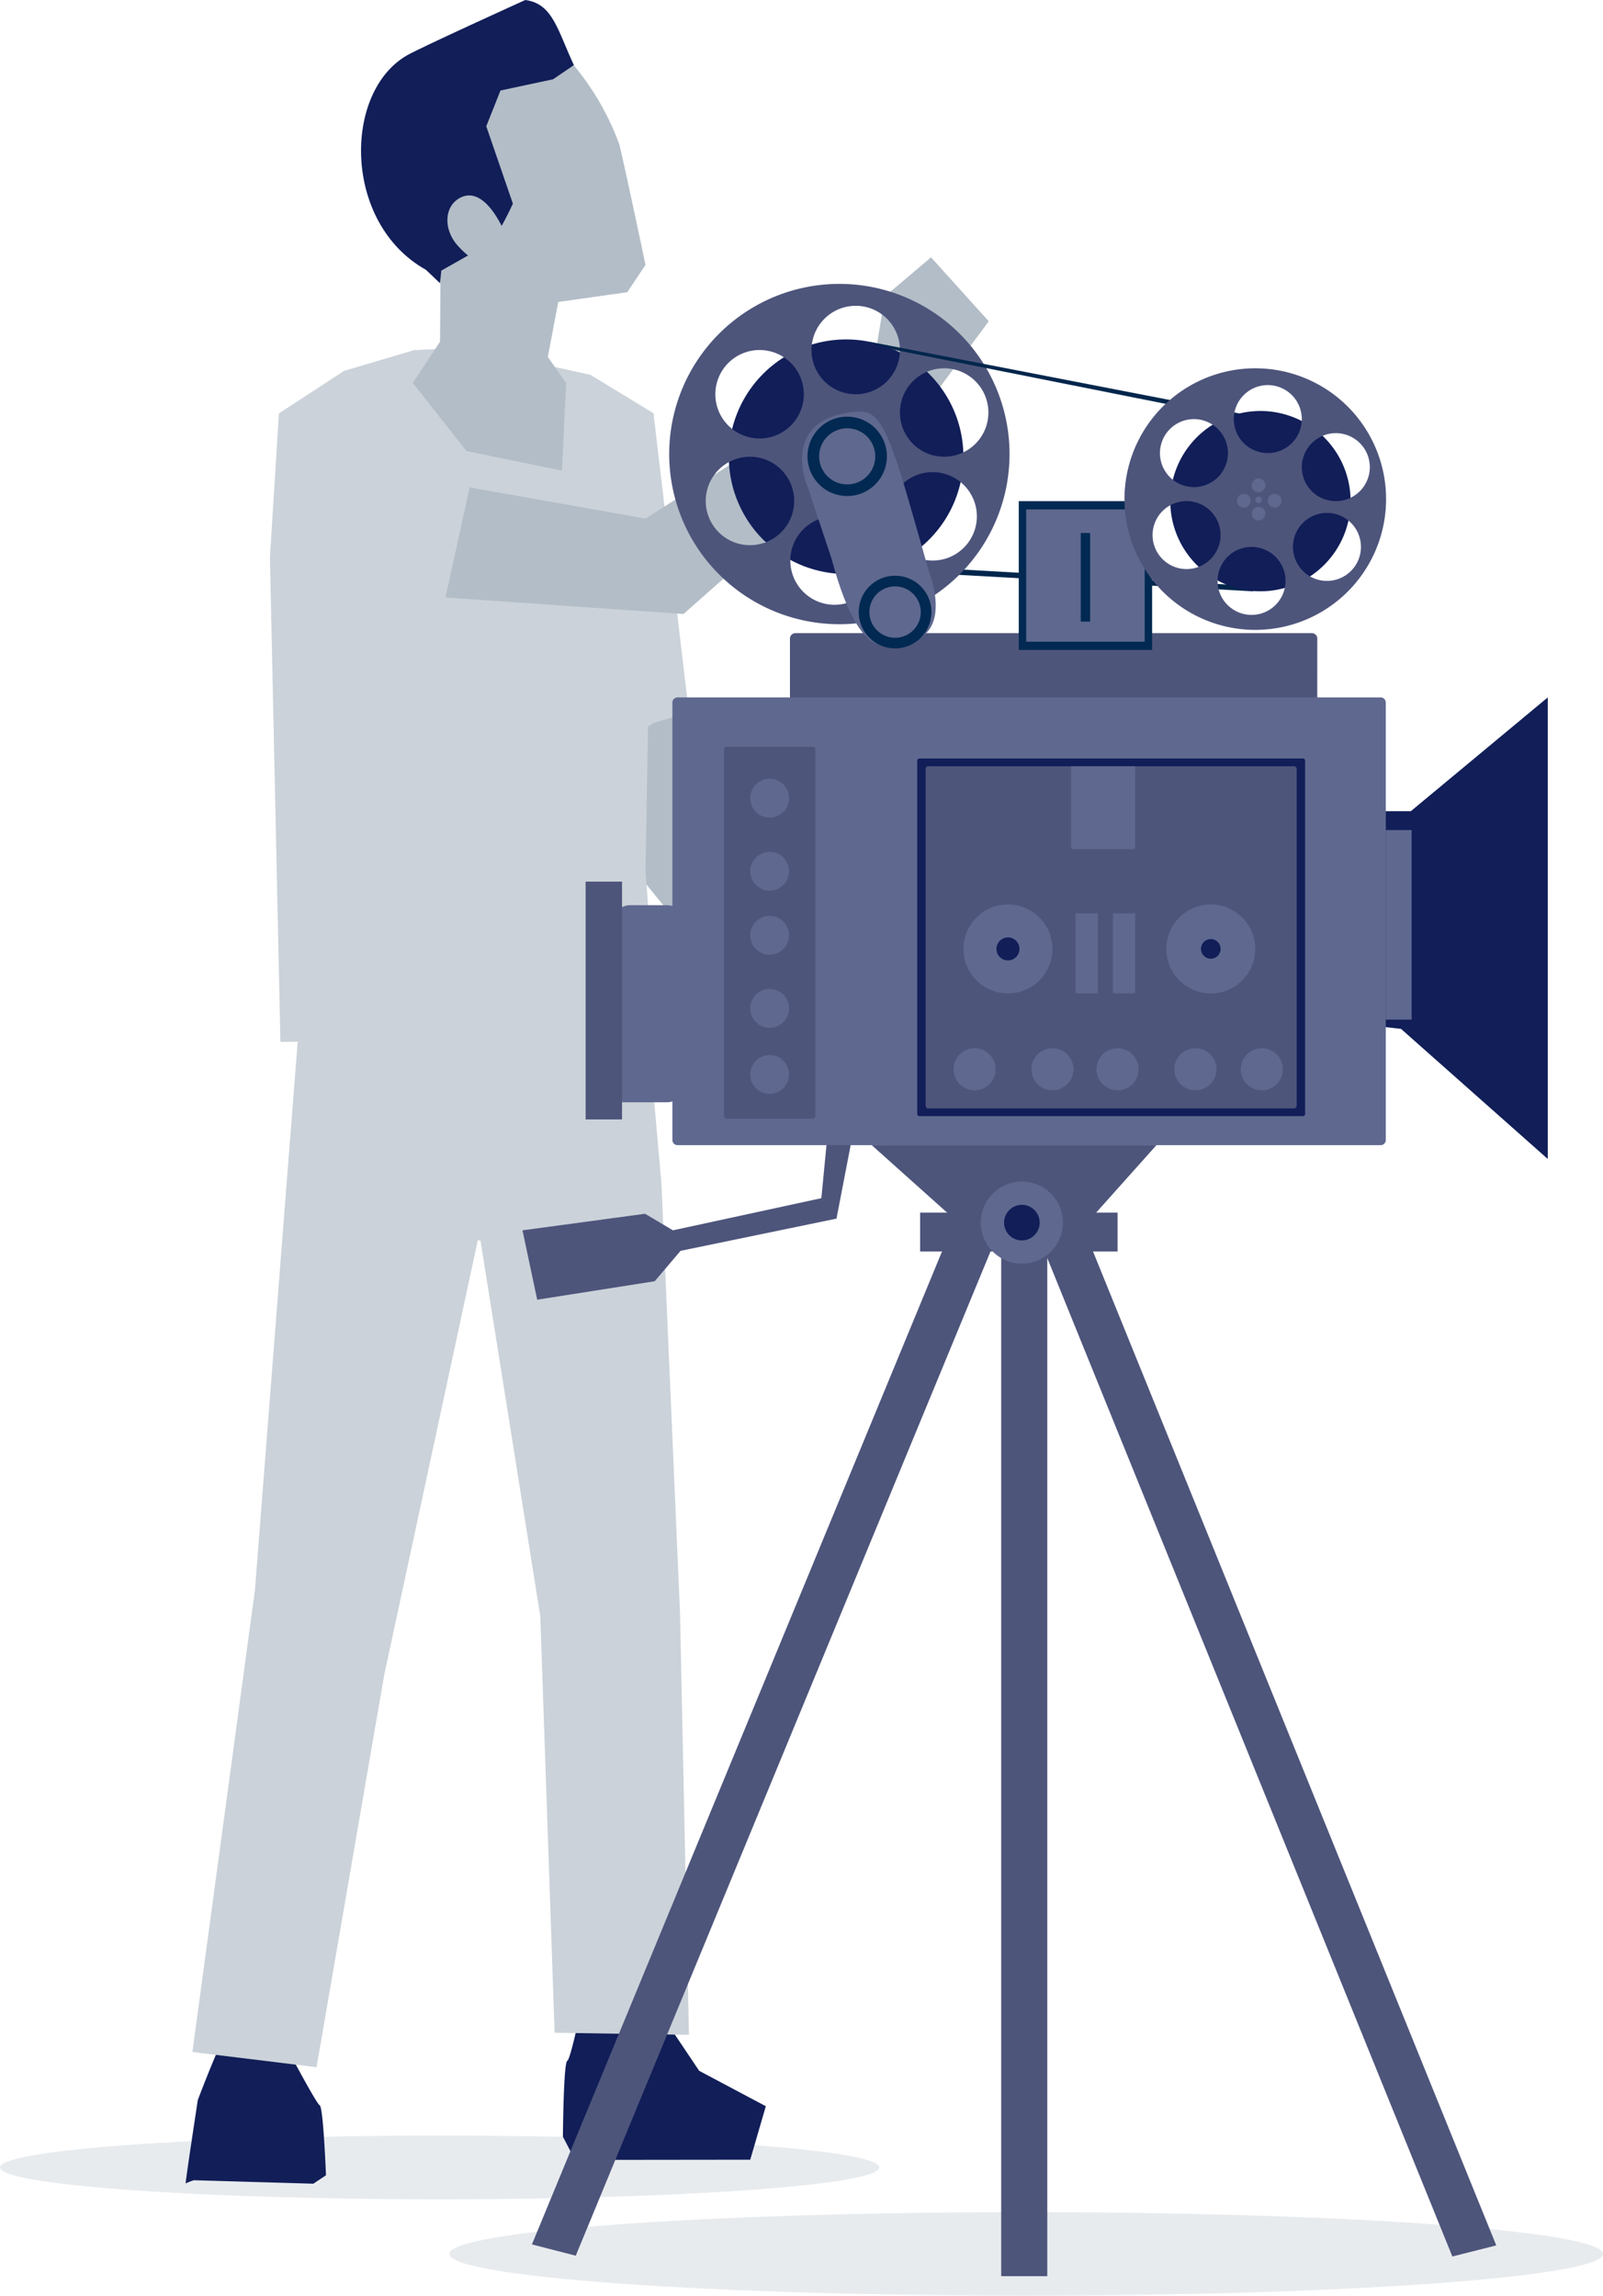
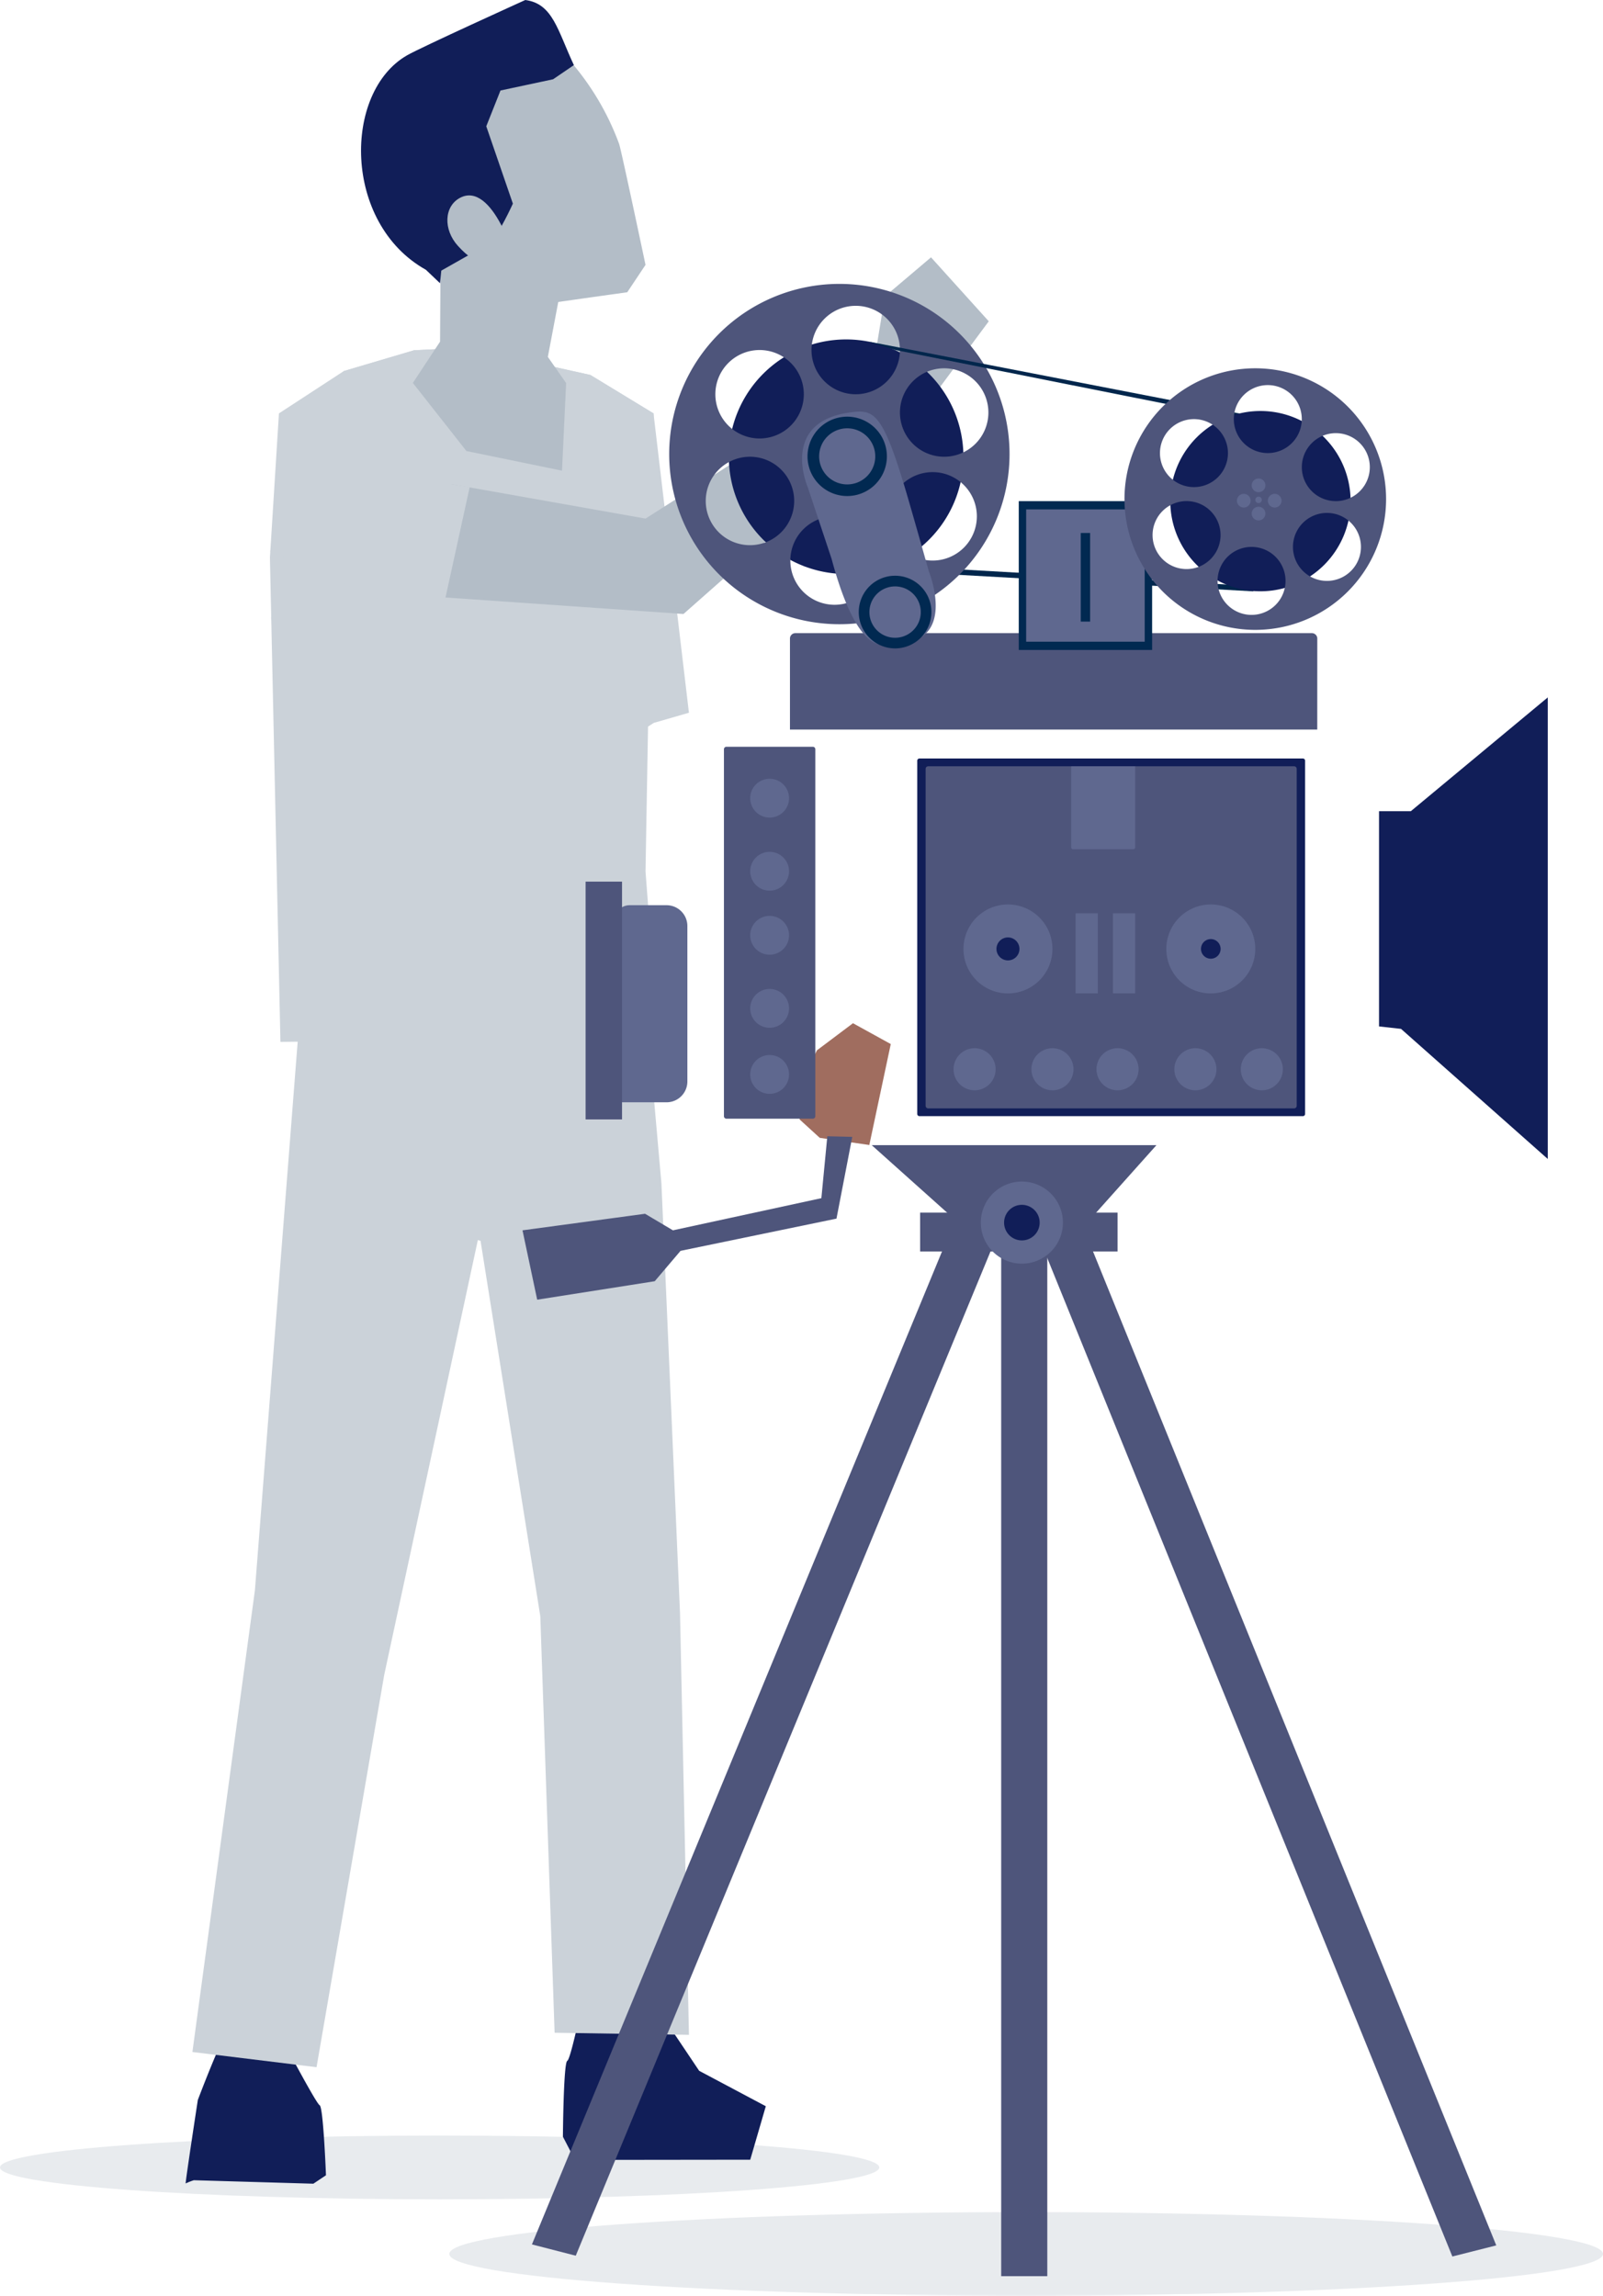
<svg xmlns="http://www.w3.org/2000/svg" width="192.412" height="275.58">
  <path fill="#e8ebee" d="M105.544 260.178c0-2.112-23.626-3.825-52.771-3.825S0 258.066 0 260.178s23.627 3.825 52.772 3.825 52.771-1.713 52.771-3.825M192.413 270.561c0-2.771-31-5.019-69.239-5.019s-69.241 2.247-69.241 5.019 31 5.019 69.24 5.019 69.239-2.247 69.239-5.019" />
  <path fill="#111e58" d="M27.129 244.215c-.716.818-3.384 7.866-3.384 7.866s-1.546 10.104-1.455 10.017a8 8 0 0 1 .976-.384l14.346.417 1.515-1.01s-.314-8.183-.756-8.405-4.7-8.31-4.7-8.31ZM78.188 240.028l5.734 8.55 8 4.252-1.869 6.421-21.039.025-1.447-2.79s.069-8.906.523-9.1 2.137-8.53 2.137-8.53Z" />
-   <path fill="#b3bdc7" d="m81.948 92.71 18.331 31.449-3.158 5.984-25.885-31.765.784-22.968 9.7 10.291Z" />
  <path fill="#cbd2d9" d="M70.867 45.012 56.075 41.73l-6.372.314-8.44 2.5-5.153 7.967-1.7 13.592-1.878 8.083 7.918 24.322-4.027 17.679-5.827 74.726-7.5 55.408 14.9 1.825 8.122-47.087 11.239-52.2.323.087 7.174 45.057 1.718 50.008 16.124.249-1.071-50.608-2.231-51.591-3.25-36.747 2.4-39.852-.1-15.839Z" />
  <path fill="#cbd2d9" d="m76.329 49.832 2.112-.209 4.253 35.935-4.211 1.215-2.341 1.489-2.113 10.245-.937-32.19Z" />
  <path fill="#cbd2d9" d="m70.867 45.012-4.253-.944-10.536-2.338-6.372.314-8.44 2.5-7.784 5.08-1.082 17.3 1.26 58.145 45.343-.51-1.52-19.948.957-54.987Z" />
  <path fill="#b3bdc7" d="m49.555 45.968 6.433 8.175L67.459 56.5l.495-10.515-2.195-3.143 2.195-11.578-15.062-1.892-.071 11.641Z" />
  <path fill="#b3bdc7" d="M63.435 3.873s-9.27 3.638-11.881 5.136c-7.942 4.553-5.842 7.567-.435 17 3.316 5.784 7.545 6.4 7.545 6.4l3.66 4.539c3.69-.583 12.965-1.864 12.965-1.864l2.194-3.289s-2.907-13.772-3.171-14.529a32 32 0 0 0-6.114-10.213 16.7 16.7 0 0 0-4.76-3.18" />
  <path fill="#111e58" d="M63.052 0S50.59 5.65 48.864 6.639c-7.7 4.414-7.722 20.17 2.255 25.745L52.818 34l.152-1.515 5.759-3.261c1.08-.9 2.832-4.779 2.832-4.779l-3.193-9.286 1.706-4.295 6.315-1.348 2.495-1.7C66.929 3.645 66.368.437 63.052 0" />
  <path fill="#b3bdc7" d="M60.14 26.967c1.239 2.367 1.8 3.7-.28 4.351-1.12.351-2.492.844-4.886-1.793-1.8-1.978-1.674-4.774.26-5.786s3.667.861 4.906 3.228M105.935 44.461l-.8-2.331 1.082-6.551 5.536-4.689 6.93 7.678-5.936 8.007-2.644.253Z" />
  <path fill="#a06d5f" d="m96.885 128.43 1.179-2.353 4.32-3.249 4.537 2.5-2.575 12.117-5.948-.857-2.42-2.21Z" />
  <path fill="#b3bdc7" d="m77.483 62.252 29.165-18.594 6.1 2.918-30.711 27.129-37.47-2.6 9.632-12.983Z" />
  <path fill="#cbd2d9" d="M52.724 75.151 32.4 66.162l16.421-8.9 7.557 1.212Z" />
  <path fill="#4e557b" d="m102.299 136.47-1.894 9.813-18.718 3.868-3.1 3.648-14.107 2.215-1.763-8.326 14.71-1.988 3.348 1.988 17.816-3.861.715-7.431ZM104.633 137.462l9.767 8.743H131l7.813-8.743Z" />
  <path fill="#111e58" d="M165.527 97.378h3.816l16.44-13.662v55.408l-17.614-15.618-2.642-.294Z" />
  <path fill="#4e557b" d="M158.113 87.574H94.821V76.65a.65.65 0 0 1 .648-.648h62a.65.65 0 0 1 .648.648Z" />
  <path fill="#5f688f" d="M80.007 108.661h-4.434a1.81 1.81 0 0 0-1.809 1.809v21.135a.714.714 0 0 0 .714.714h5.529a2.5 2.5 0 0 0 2.5-2.5v-18.658a2.5 2.5 0 0 0-2.5-2.5" />
  <path fill="#4e557b" d="M70.292 105.831h4.372v28.544h-4.372z" />
-   <path fill="#5f688f" d="M166.34 99.639h3.102v22.758h-3.102z" />
  <path fill="#4e557b" d="m69.109 270.774-5.261-1.356 49.873-120.764 5.261 1.356ZM179.6 269.536l-5.27 1.334-49.075-120.967 5.271-1.334Z" />
  <path fill="#4e557b" d="M120.175 146.205h5.534v127.027h-5.534z" />
  <path fill="#4e557b" d="M110.445 145.563h23.697v4.662h-23.697z" />
-   <path fill="#5f688f" d="M165.725 137.462h-84.4a.615.615 0 0 1-.615-.615V84.332a.614.614 0 0 1 .615-.615h84.4a.614.614 0 0 1 .615.615v52.516a.615.615 0 0 1-.615.615" />
  <path fill="#111e58" d="M156.389 133.981h-46.026a.265.265 0 0 1-.265-.265v-42.4a.265.265 0 0 1 .265-.265h46.026a.265.265 0 0 1 .265.265v42.4a.265.265 0 0 1-.265.265" />
  <path fill="#4e557b" d="M155.338 133.052h-43.924a.31.31 0 0 1-.309-.309v-40.45a.31.31 0 0 1 .309-.309h43.923a.31.31 0 0 1 .309.309v40.45a.31.31 0 0 1-.309.309" />
  <path fill="#5f688f" d="M119.508 128.353a2.525 2.525 0 1 1-2.525-2.525 2.525 2.525 0 0 1 2.525 2.525M128.854 128.353a2.525 2.525 0 1 1-2.525-2.525 2.525 2.525 0 0 1 2.525 2.525M136.666 128.353a2.525 2.525 0 1 1-2.525-2.525 2.525 2.525 0 0 1 2.525 2.525M146.011 128.353a2.525 2.525 0 1 1-2.525-2.525 2.525 2.525 0 0 1 2.525 2.525M153.985 128.353a2.525 2.525 0 1 1-2.525-2.525 2.525 2.525 0 0 1 2.525 2.525M126.327 113.911a5.339 5.339 0 1 1-5.339-5.339 5.34 5.34 0 0 1 5.339 5.339M127.586 146.762a4.928 4.928 0 1 1-4.928-4.929 4.93 4.93 0 0 1 4.928 4.929" />
  <path fill="#111e58" d="M124.793 146.763a2.135 2.135 0 1 1-2.135-2.135 2.135 2.135 0 0 1 2.135 2.135M122.367 113.907a1.379 1.379 0 1 1-1.379-1.379 1.38 1.38 0 0 1 1.379 1.379" />
  <path fill="#5f688f" d="M150.674 113.911a5.339 5.339 0 1 1-5.339-5.339 5.34 5.34 0 0 1 5.339 5.339" />
  <path fill="#111e58" d="M146.512 113.905a1.177 1.177 0 1 1-1.177-1.177 1.177 1.177 0 0 1 1.177 1.177" />
  <path fill="#00264c" d="M150.437 70.986 96.48 67.963l.011-.671 54.063 3.062Z" />
  <path fill="#012951" d="M122.283 60.156h16.008v17.865h-16.008z" />
  <path fill="#5f688f" d="M123.173 61.149h14.229v15.88h-14.229z" />
  <path fill="#012951" d="M129.725 63.981h1.125v10.634h-1.125z" />
  <path fill="#111e58" d="M115.641 54.824a14.079 14.079 0 1 1-14.079-14.079 14.08 14.08 0 0 1 14.079 14.079" />
  <path fill="#4e557b" d="M100.752 34.079a20.426 20.426 0 1 0 20.426 20.426 20.426 20.426 0 0 0-20.426-20.426m12.579 10.131a5.308 5.308 0 1 1-5.308 5.308 5.31 5.31 0 0 1 5.308-5.308m-22.157-2.193a5.309 5.309 0 1 1-5.308 5.309 5.31 5.31 0 0 1 5.308-5.309M90.02 65.443a5.308 5.308 0 1 1 5.308-5.309 5.31 5.31 0 0 1-5.308 5.309m10.155 7.155a5.308 5.308 0 1 1 5.308-5.308 5.31 5.31 0 0 1-5.308 5.308m2.539-25.272a5.308 5.308 0 1 1 5.309-5.309 5.31 5.31 0 0 1-5.309 5.309m9.232 19.964a5.308 5.308 0 1 1 5.308-5.308 5.31 5.31 0 0 1-5.308 5.308" />
-   <path fill="#23393f" d="M102.333 52.364a1.07 1.07 0 1 1-1.07-1.07 1.07 1.07 0 0 1 1.07 1.07M101.77 54.631a.506.506 0 1 1-.506-.506.506.506 0 0 1 .506.506M104.853 54.76a1.07 1.07 0 1 1-1.07-1.07 1.07 1.07 0 0 1 1.07 1.07M102.333 56.77a1.07 1.07 0 1 1-1.07-1.07 1.07 1.07 0 0 1 1.07 1.07M100.025 54.76a1.07 1.07 0 1 1-1.07-1.07 1.07 1.07 0 0 1 1.07 1.07" />
  <path fill="#00264c" d="m158.154 52.115-50.666-10.1L104.239 41l54.884 10.643Z" />
  <path fill="#111e58" d="M162.115 60.156a10.821 10.821 0 1 1-10.821-10.82 10.82 10.82 0 0 1 10.821 10.82" />
  <path fill="#4e557b" d="M150.674 44.21a15.7 15.7 0 1 0 15.7 15.7 15.7 15.7 0 0 0-15.7-15.7m9.668 7.786a4.08 4.08 0 1 1-4.08 4.08 4.08 4.08 0 0 1 4.08-4.08m-17.029-1.685a4.08 4.08 0 1 1-4.08 4.08 4.08 4.08 0 0 1 4.08-4.08m-.887 18a4.08 4.08 0 1 1 4.08-4.08 4.08 4.08 0 0 1-4.08 4.08m7.8 5.5a4.08 4.08 0 1 1 4.08-4.08 4.08 4.08 0 0 1-4.08 4.08m1.951-19.424a4.08 4.08 0 1 1 4.08-4.08 4.08 4.08 0 0 1-4.08 4.08m7.1 15.344a4.08 4.08 0 1 1 4.08-4.08 4.08 4.08 0 0 1-4.08 4.08" />
  <path fill="#5f688f" d="M151.89 58.262a.822.822 0 1 1-.822-.822.82.82 0 0 1 .822.822M151.458 60.006a.389.389 0 1 1-.389-.389.39.39 0 0 1 .389.389M153.826 60.104a.822.822 0 1 1-.822-.822.82.82 0 0 1 .822.822M151.89 61.649a.822.822 0 1 1-.822-.822.82.82 0 0 1 .822.822M150.116 60.104a.822.822 0 1 1-.822-.822.82.82 0 0 1 .822.822M136.02 101.947h-7.208a.24.24 0 0 1-.24-.24v-9.723h7.688v9.723a.24.24 0 0 1-.24.24M133.589 109.635h2.669v9.61h-2.669zM129.105 109.635h2.669v9.61h-2.669z" />
  <path fill="#4e557b" d="M97.566 134.289h-10.37a.3.3 0 0 1-.3-.3V89.942a.3.3 0 0 1 .3-.3h10.369a.3.3 0 0 1 .3.3v44.045a.3.3 0 0 1-.3.3" />
  <path fill="#5f688f" d="M94.711 95.813a2.33 2.33 0 1 1-2.33-2.33 2.33 2.33 0 0 1 2.33 2.33M94.711 104.586a2.33 2.33 0 1 1-2.33-2.33 2.33 2.33 0 0 1 2.33 2.33M94.711 112.273a2.33 2.33 0 1 1-2.33-2.33 2.33 2.33 0 0 1 2.33 2.33M94.711 121.045a2.33 2.33 0 1 1-2.33-2.33 2.33 2.33 0 0 1 2.33 2.33M94.711 128.975a2.33 2.33 0 1 1-2.33-2.33 2.33 2.33 0 0 1 2.33 2.33M108.68 58.751c.734 2.462 2.821 9.858 2.821 9.858s3.755 9.28-4.861 8.553c0 0-3.438 2.573-6.82-10.074l-2.855-8.574s-3.462-7.883 5.13-9.015c2.754-.363 3.805-.067 6.585 9.253" />
  <path fill="#012951" d="M106.426 55.305a4.763 4.763 0 1 1-4.209-5.258 4.763 4.763 0 0 1 4.209 5.258" />
  <path fill="#5f688f" d="M105.039 55.152a3.368 3.368 0 1 1-2.976-3.718 3.367 3.367 0 0 1 2.976 3.718" />
  <path fill="#012951" d="M111.775 73.951a4.361 4.361 0 1 1-3.854-4.814 4.36 4.36 0 0 1 3.854 4.814" />
  <path fill="#5f688f" d="M110.504 73.811a3.083 3.083 0 1 1-2.725-3.4 3.083 3.083 0 0 1 2.725 3.4" />
</svg>